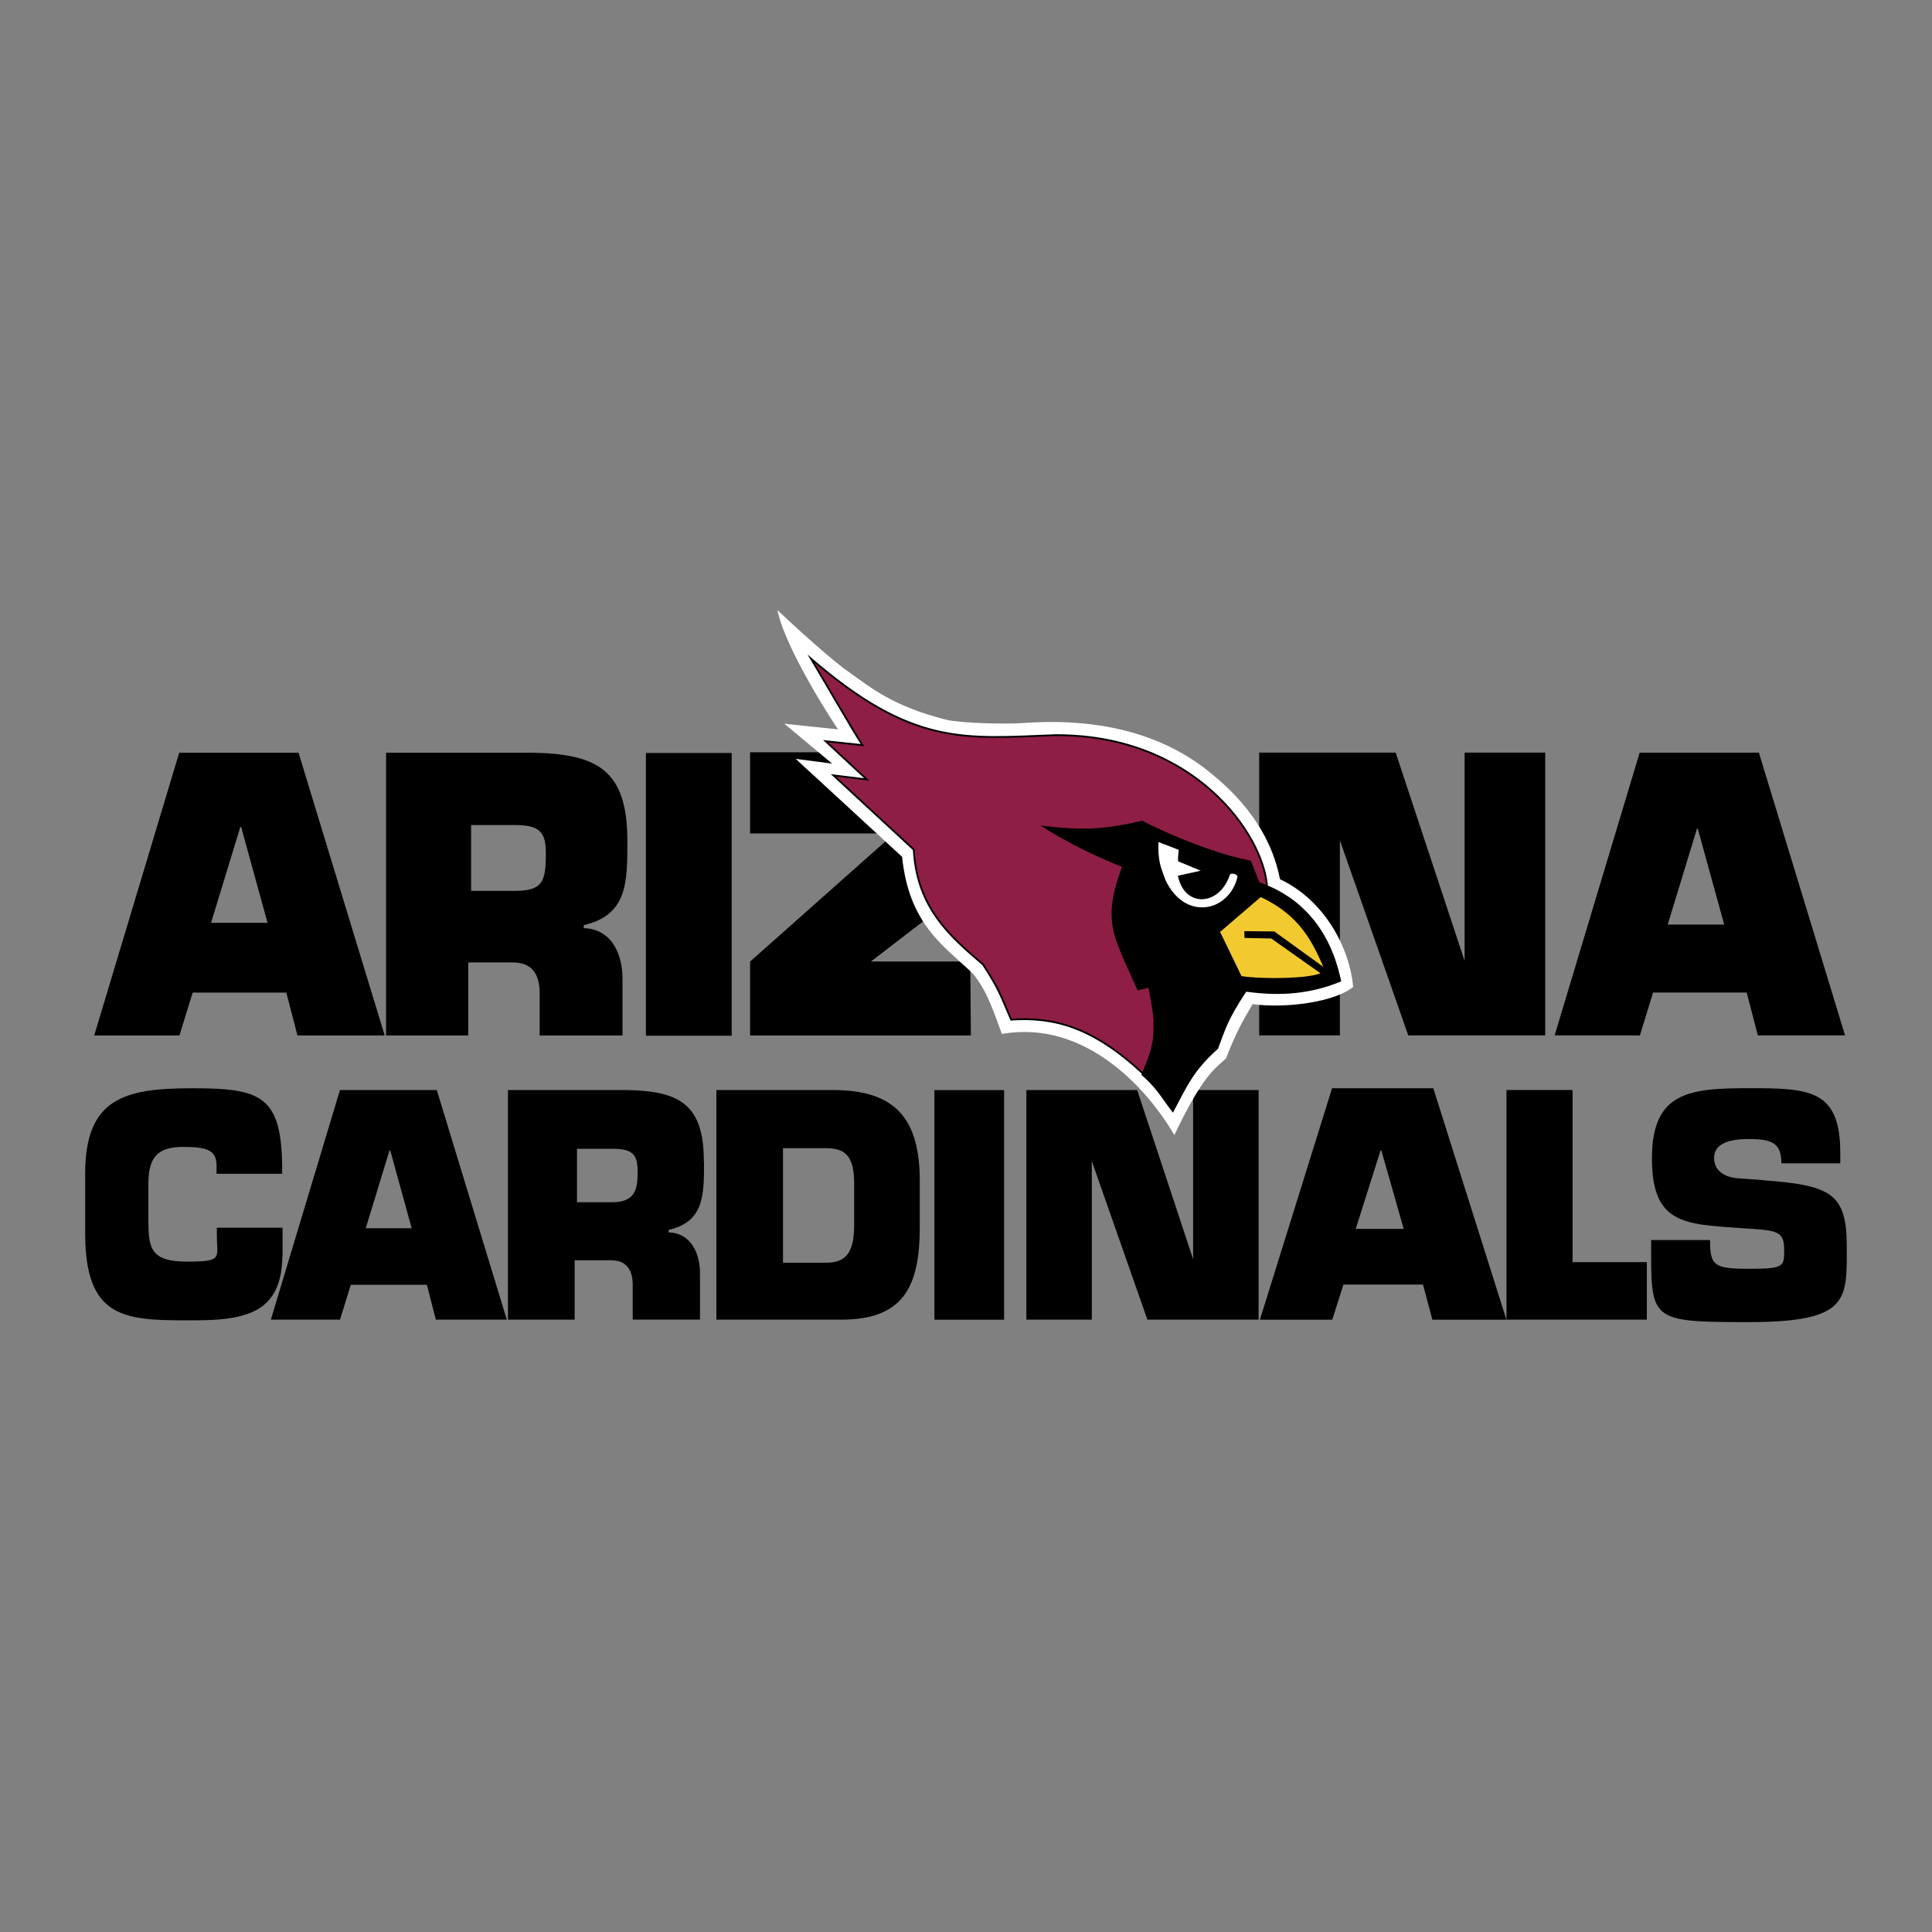
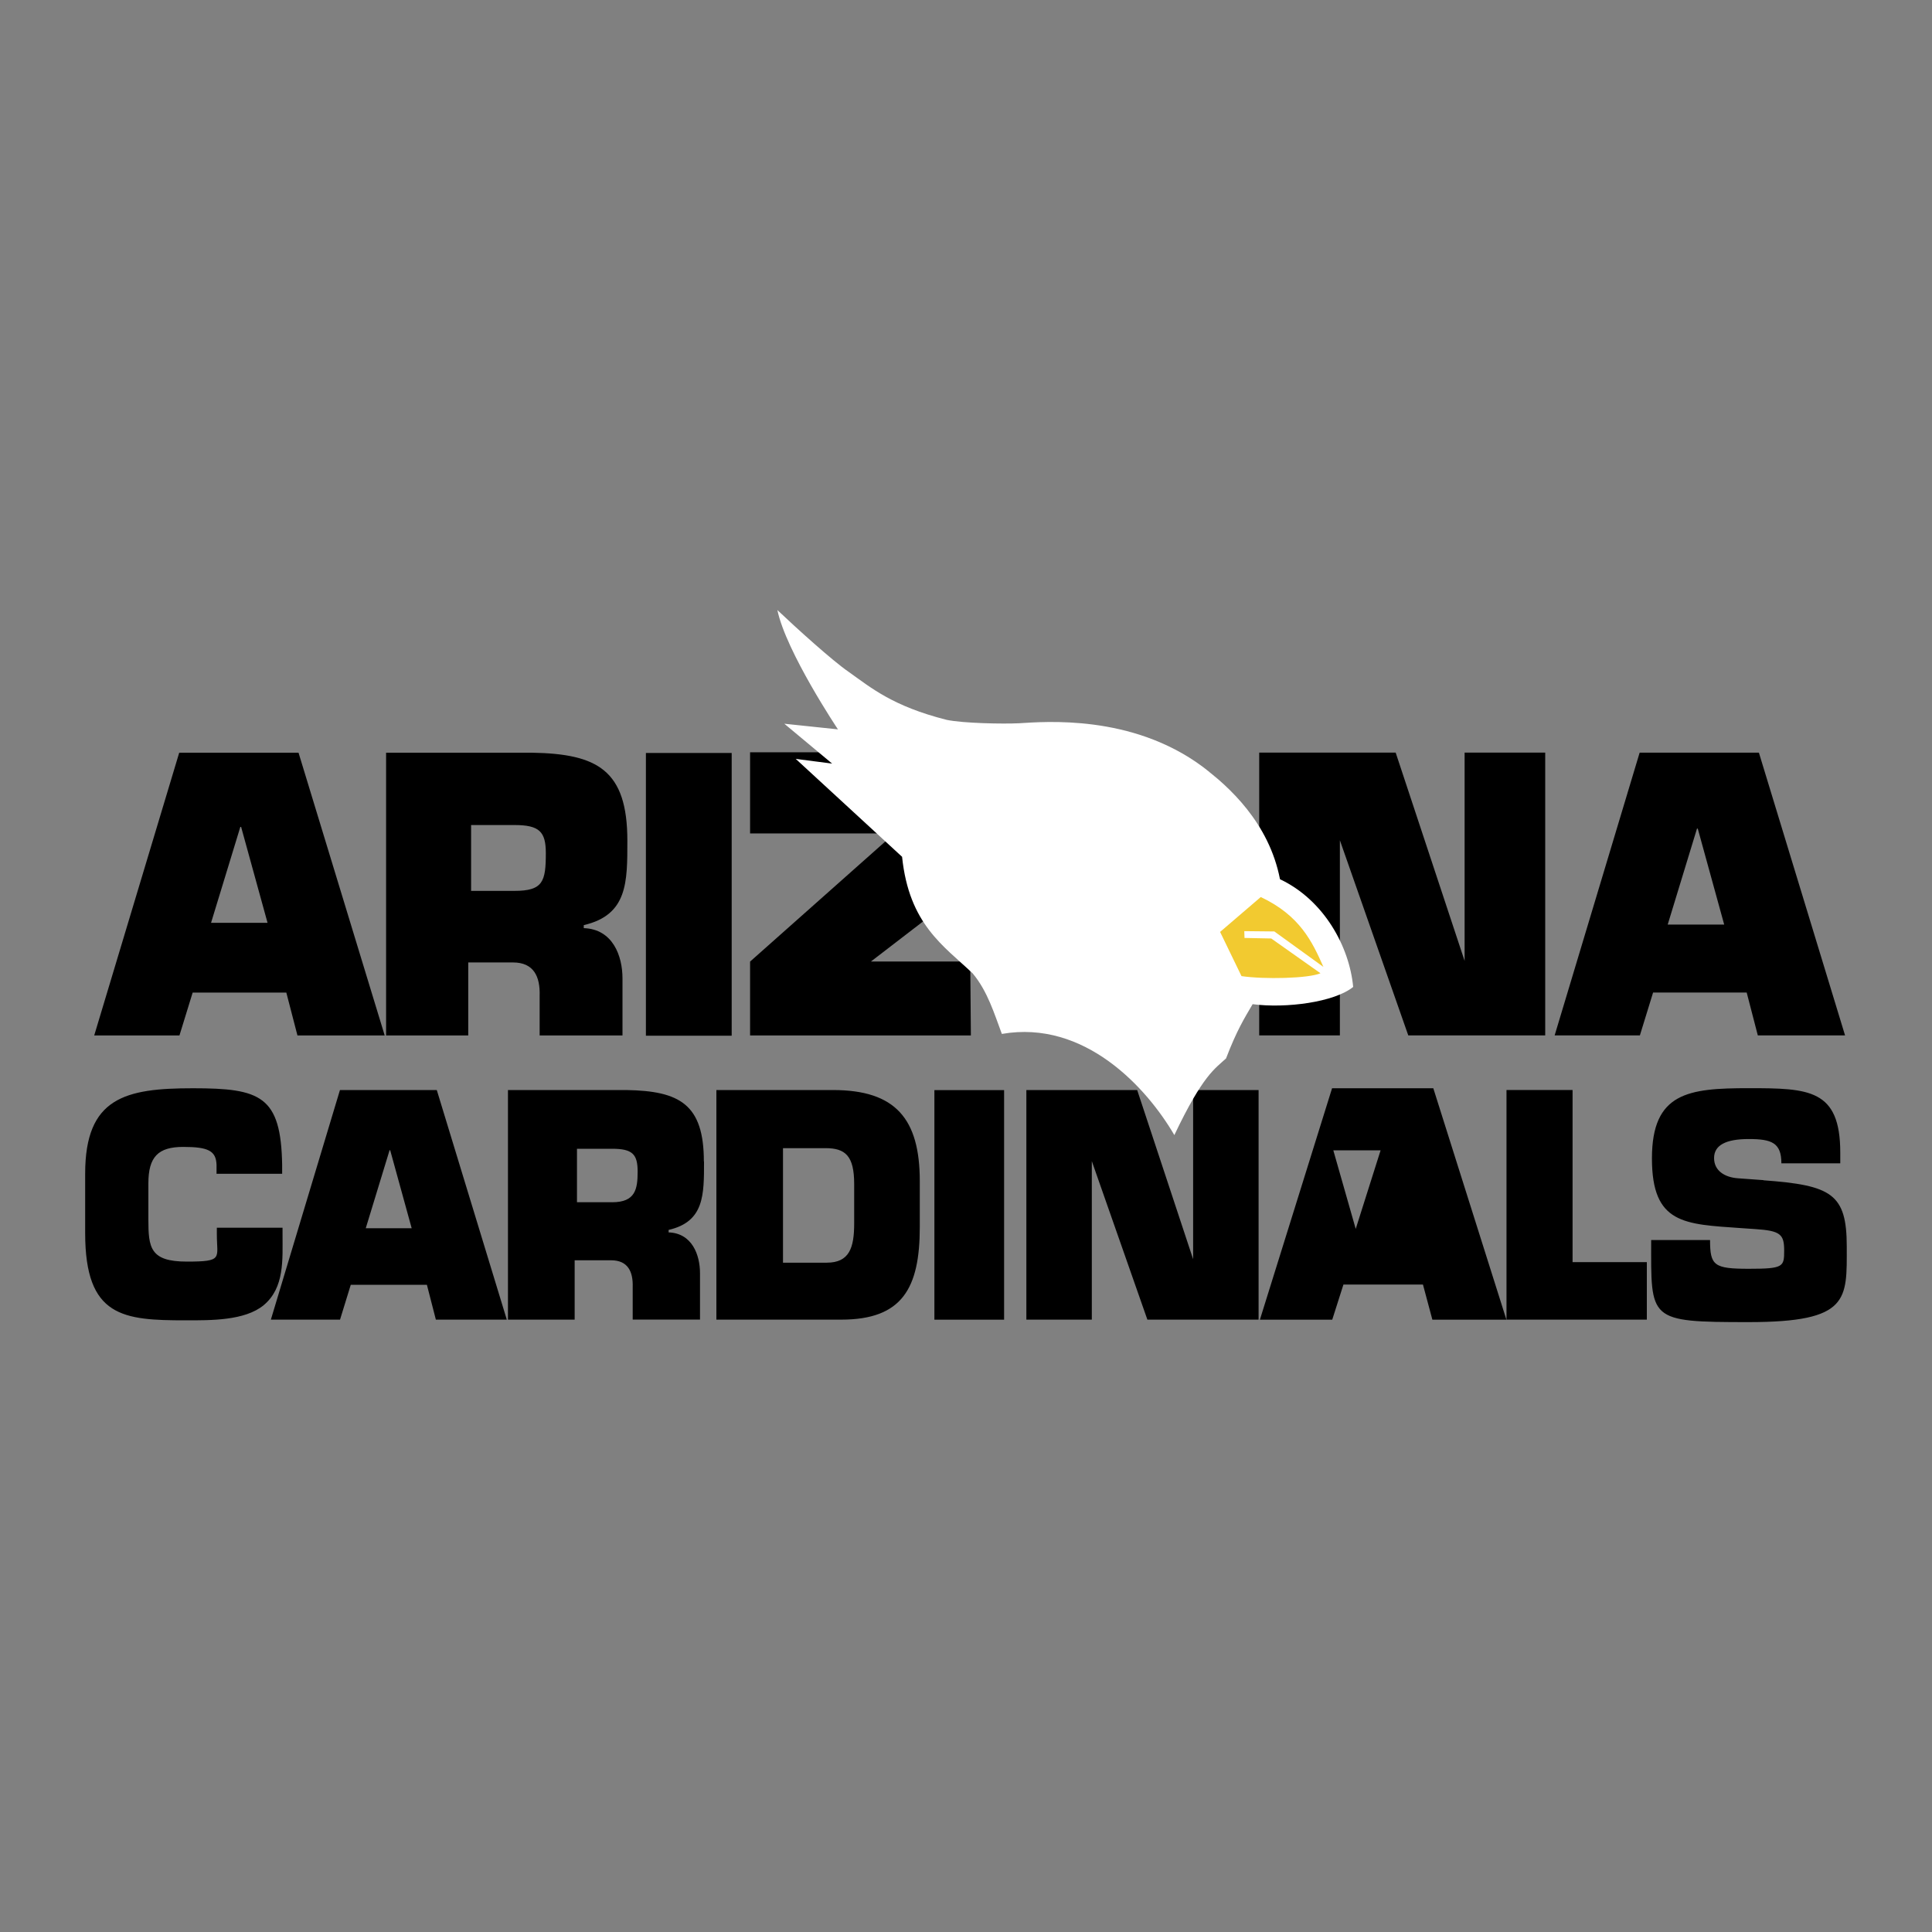
<svg xmlns="http://www.w3.org/2000/svg" id="Layer_1" version="1.1" viewBox="0 0 2500 2500">
  <rect x="0" y="0" width="2500" height="2500" fill="#808080" stroke="none" />
  <defs>
    <style>
      .st0 {
        fill: #fff;
      }

      .st0, .st1, .st2, .st3 {
        fill-rule: evenodd;
      }

      .st1 {
        fill: #8e1e45;
        stroke: #000;
        stroke-miterlimit: 33.9;
        stroke-width: 2.3px;
      }

      .st2 {
        fill: #f2ca30;
      }
    </style>
  </defs>
  <g>
    <path class="st3" d="M365.6,1588.7v8.7c0,32.6,2.7,68.9-24.4,91.5-24.5,20.2-68.6,19.6-100.7,19.6-81,0-130.3-3.9-130.3-112.8v-77c0-98.6,52-110.5,139.5-110.5s113.9,9.9,115.4,99.2v11.5h-84.9v-11.5c-.6-18.2-10.6-23.3-43.1-23.3s-45.1,12.9-45.1,47.2v46.5c0,36.4,2,54.7,49.7,54.7s38.9-4.2,38.9-35.1v-8.7h84.9s0,0,0,0ZM1299.3,1707.7h-90.2v-297.1h90.2v297.1h0ZM946.8,1340.2h-111v-365.9h111v365.9ZM1543.8,1410.5h84.8v297.1h-143.9l-71.9-205.1v205.1c0,0-84.7,0-84.7,0v-297.1h143.4l72.4,218.9v-218.9ZM1255.5,1244.2l.8,95.7h-285.7v-95.6l186.7-165.8h-186.7v-105h284.9l.8,171.3-129.3,99.4h128.5ZM2034.9,1633.2h96.1v74.4h-181.6v-297.1h85.5v222.7h0ZM2282,1527.3c88.1,6.4,107.7,17.5,107.7,85.8s4.2,97.7-126.8,97.7-126.3-2.3-126.3-106.2h76.2c0,33,5,37.2,50.1,37.2s45.8-2.6,45.8-23.6-4.7-25.7-37.9-27.8l-17.5-1.2c-73.4-5.2-115.7-4.8-115.7-90.2s47.3-90.9,125.2-90.9,118.5,1.2,118.5,83.4v13.8h-76.2c0-26.5-12.5-31.4-42.2-31.4s-44.9,8-44.9,24.6,14,25,31,26.2l33,2.4h0ZM1471.8,975.1h0s-56,0-56,0h0c-99.1.3-137.5,46.3-137.5,145.1v73c0,97.8,27.9,147.7,125.1,147.7h80.7c97.2,0,125.1-49.9,125.1-147.7v-73c0-98.9-38.4-144.8-137.5-145.1h0ZM1504.8,1187.6c0,38.7-7.6,62.6-43.7,62.6h-34.4c-36.1,0-43.7-23.9-43.7-62.6v-62.7c0-45,13.9-57.2,45.7-57.2h30.6c31.7,0,45.6,12.3,45.6,57.2v62.7h0ZM1077.9,1410.5h-150.9v297.1h161.6c78.9,0,101.6-40.6,101.6-119.9v-59.3c0-80.6-31.3-117.9-112.3-117.9ZM1105.3,1583.1c0,31.4-6.1,50.8-35.5,50.8h-56.6v-148.2h55c25.8,0,37.1,10,37.1,46.5v50.9ZM910.8,1503c0-74.3-31.5-91.3-100.2-92.5h-153.3v297.1h86.3v-76.8h47.1c21.9,0,28.7,14.8,28,35v41.7h87.1v-60c0-23.5-10.1-51.7-40.6-52.8v-3.2c46.3-10.7,45.8-45.5,45.8-88.7h0ZM792.1,1555.7h-45.5v-69.2h45.5c26.3,0,33,7,33,29.6s-2.9,39.6-33,39.6ZM439.9,1410.5l-89.4,297.1h89.5l13.9-45.1h98.5l11.6,45.1h91.8l-90.6-297.1h-125.3ZM473.3,1589.3l30.8-100.9h.8l27.8,100.9h-59.4,0ZM386.3,974h-154.4l-110,365.9h110.3l17.1-55.5h121.2l14.4,55.5h112.9l-111.5-365.9h0ZM273.1,1194.1l37.9-124.1h1l34.2,124.1h-73.1ZM811.8,1087.8c0-91.4-38.8-112.4-123.4-113.8h-188.8v365.9h106.3v-94.5h57.9c26.9,0,35.3,18.3,34.5,43.2v51.3h107.2v-73.9c0-28.9-12.4-63.7-50.1-65v-3.9c57-13.2,56.4-56,56.4-109.2h0ZM665.7,1152.8h-56.1v-85.2h56.1c32.3,0,40.6,8.6,40.6,36.4,0,36.6-3.6,48.8-40.6,48.8Z" />
    <path class="st3" d="M1895.1,973.9h104.4v365.9h-177.2l-88.5-252.5v252.5c0,0-104.4,0-104.4,0v-365.9h176.6l89.2,269.5v-269.5c0,0,0,0,0,0ZM2139.1,1284.3l-17.1,55.5h-110.3l110-365.9h154.3l111.5,365.9h-112.9l-14.4-55.5h-121.2ZM2196.9,1072.2h-1l-37.9,124.2h73.1l-34.2-124.2h0Z" />
    <path class="st0" d="M1005.7,789.2c25.2,23.9,71.4,65.7,92.2,80,29.3,20.8,57.1,44.6,127.1,62.3,21.8,4.5,72.9,5.4,93.4,4.4,33.7-2,145.9-11.8,237.5,56,34.8,26.3,86.2,72.9,100.4,145.8,57.2,27.1,89.9,87.5,94.7,139.4-24.2,19.7-86.9,28-130.1,22.3-10.7,18.2-20.6,34.1-34.4,70.2-14.3,13.3-29.9,21.4-66.9,99.2-35.5-60.9-115.8-149.6-223.2-130.9-9.8-26.1-18.5-55.5-37.9-78.5-37.5-35.6-82.2-63.4-91.2-150.7l-137.6-126.7,47.1,6.1-61.9-51.6,69.4,7.3s-67.2-100.5-78.4-154.5h0Z" />
-     <path class="st1" d="M1478.8,1389c-64.9-60.3-115.3-73.3-170.4-69.6-14.6-33.7-15-38.2-36.3-71.3-40.7-34.8-85.8-72.3-89.7-148.7l-104-96.1,43.2,5.3-53.3-49.5,47.7,5.1c-14.2-21.9-44.7-75.1-66.5-111.8,131.6,113.3,197.7,103.4,315.7,98.9,180.4-1.1,270.1,129.1,274.4,196.2l-160.9,241.4h0Z" />
-     <path class="st3" d="M1346.1,1068.1c54.6,7,84.3,5.1,132-6.1,33.4,17.9,101,45.1,140.4,51.5l11.2,28.3c39.2,13.2,89.2,46.8,105.8,128.1-47.2,19.6-89.3,17.8-122.9,13.4-25.2,37.8-27.6,50.8-36.5,73.8-31.7,28-40.3,48.7-58.3,82.7-14.4-18.2-20.2-31.2-41-49.1,17.9-39.9,15.5-50.2,15.9-70.8-1.6-18.9-6.7-41.6-6.7-41.6l-13.9,3.3c-13.5-30.3-21.3-45.8-28.7-67.5-7.4-24.9-8.1-47.8,8.5-92.4-64.4-25.5-105.8-53.7-105.8-53.7h0Z" />
-     <path class="st0" d="M1499,1089.6l26.3,10.1c-.7,7-1.1,10.3-.9,14.8l29.3,12.2-29.5,6.5c8.3,41.6,53.3,39.7,67.1-.7,1.1-4.2,10.8-.8,10,2.1-10.4,45.1-68,58.4-93.4,3.7-6.1-16.8-9.6-23.9-8.9-48.8h0Z" />
    <path class="st2" d="M1631.5,1160.7l-52.7,45.2,27.7,57.2c29.2,4.3,86.6,3.1,102.2-3.7l-63.7-45-34.6-.7-.3-8.8,38.9.4,63.5,45.9c-14.5-32.7-30.4-66.5-81-90.4Z" />
  </g>
-   <path class="st3" d="M1738.4,1662.2l-14.5,45.5h-93.6l93.4-299.5h131l94.6,299.5h-95.8l-12.2-45.5h-102.9ZM1787.4,1488.5h-.9l-32.2,101.7h62.1l-29-101.7h0Z" />
+   <path class="st3" d="M1738.4,1662.2l-14.5,45.5h-93.6l93.4-299.5h131l94.6,299.5h-95.8l-12.2-45.5h-102.9ZM1787.4,1488.5h-.9l-32.2,101.7l-29-101.7h0Z" />
</svg>